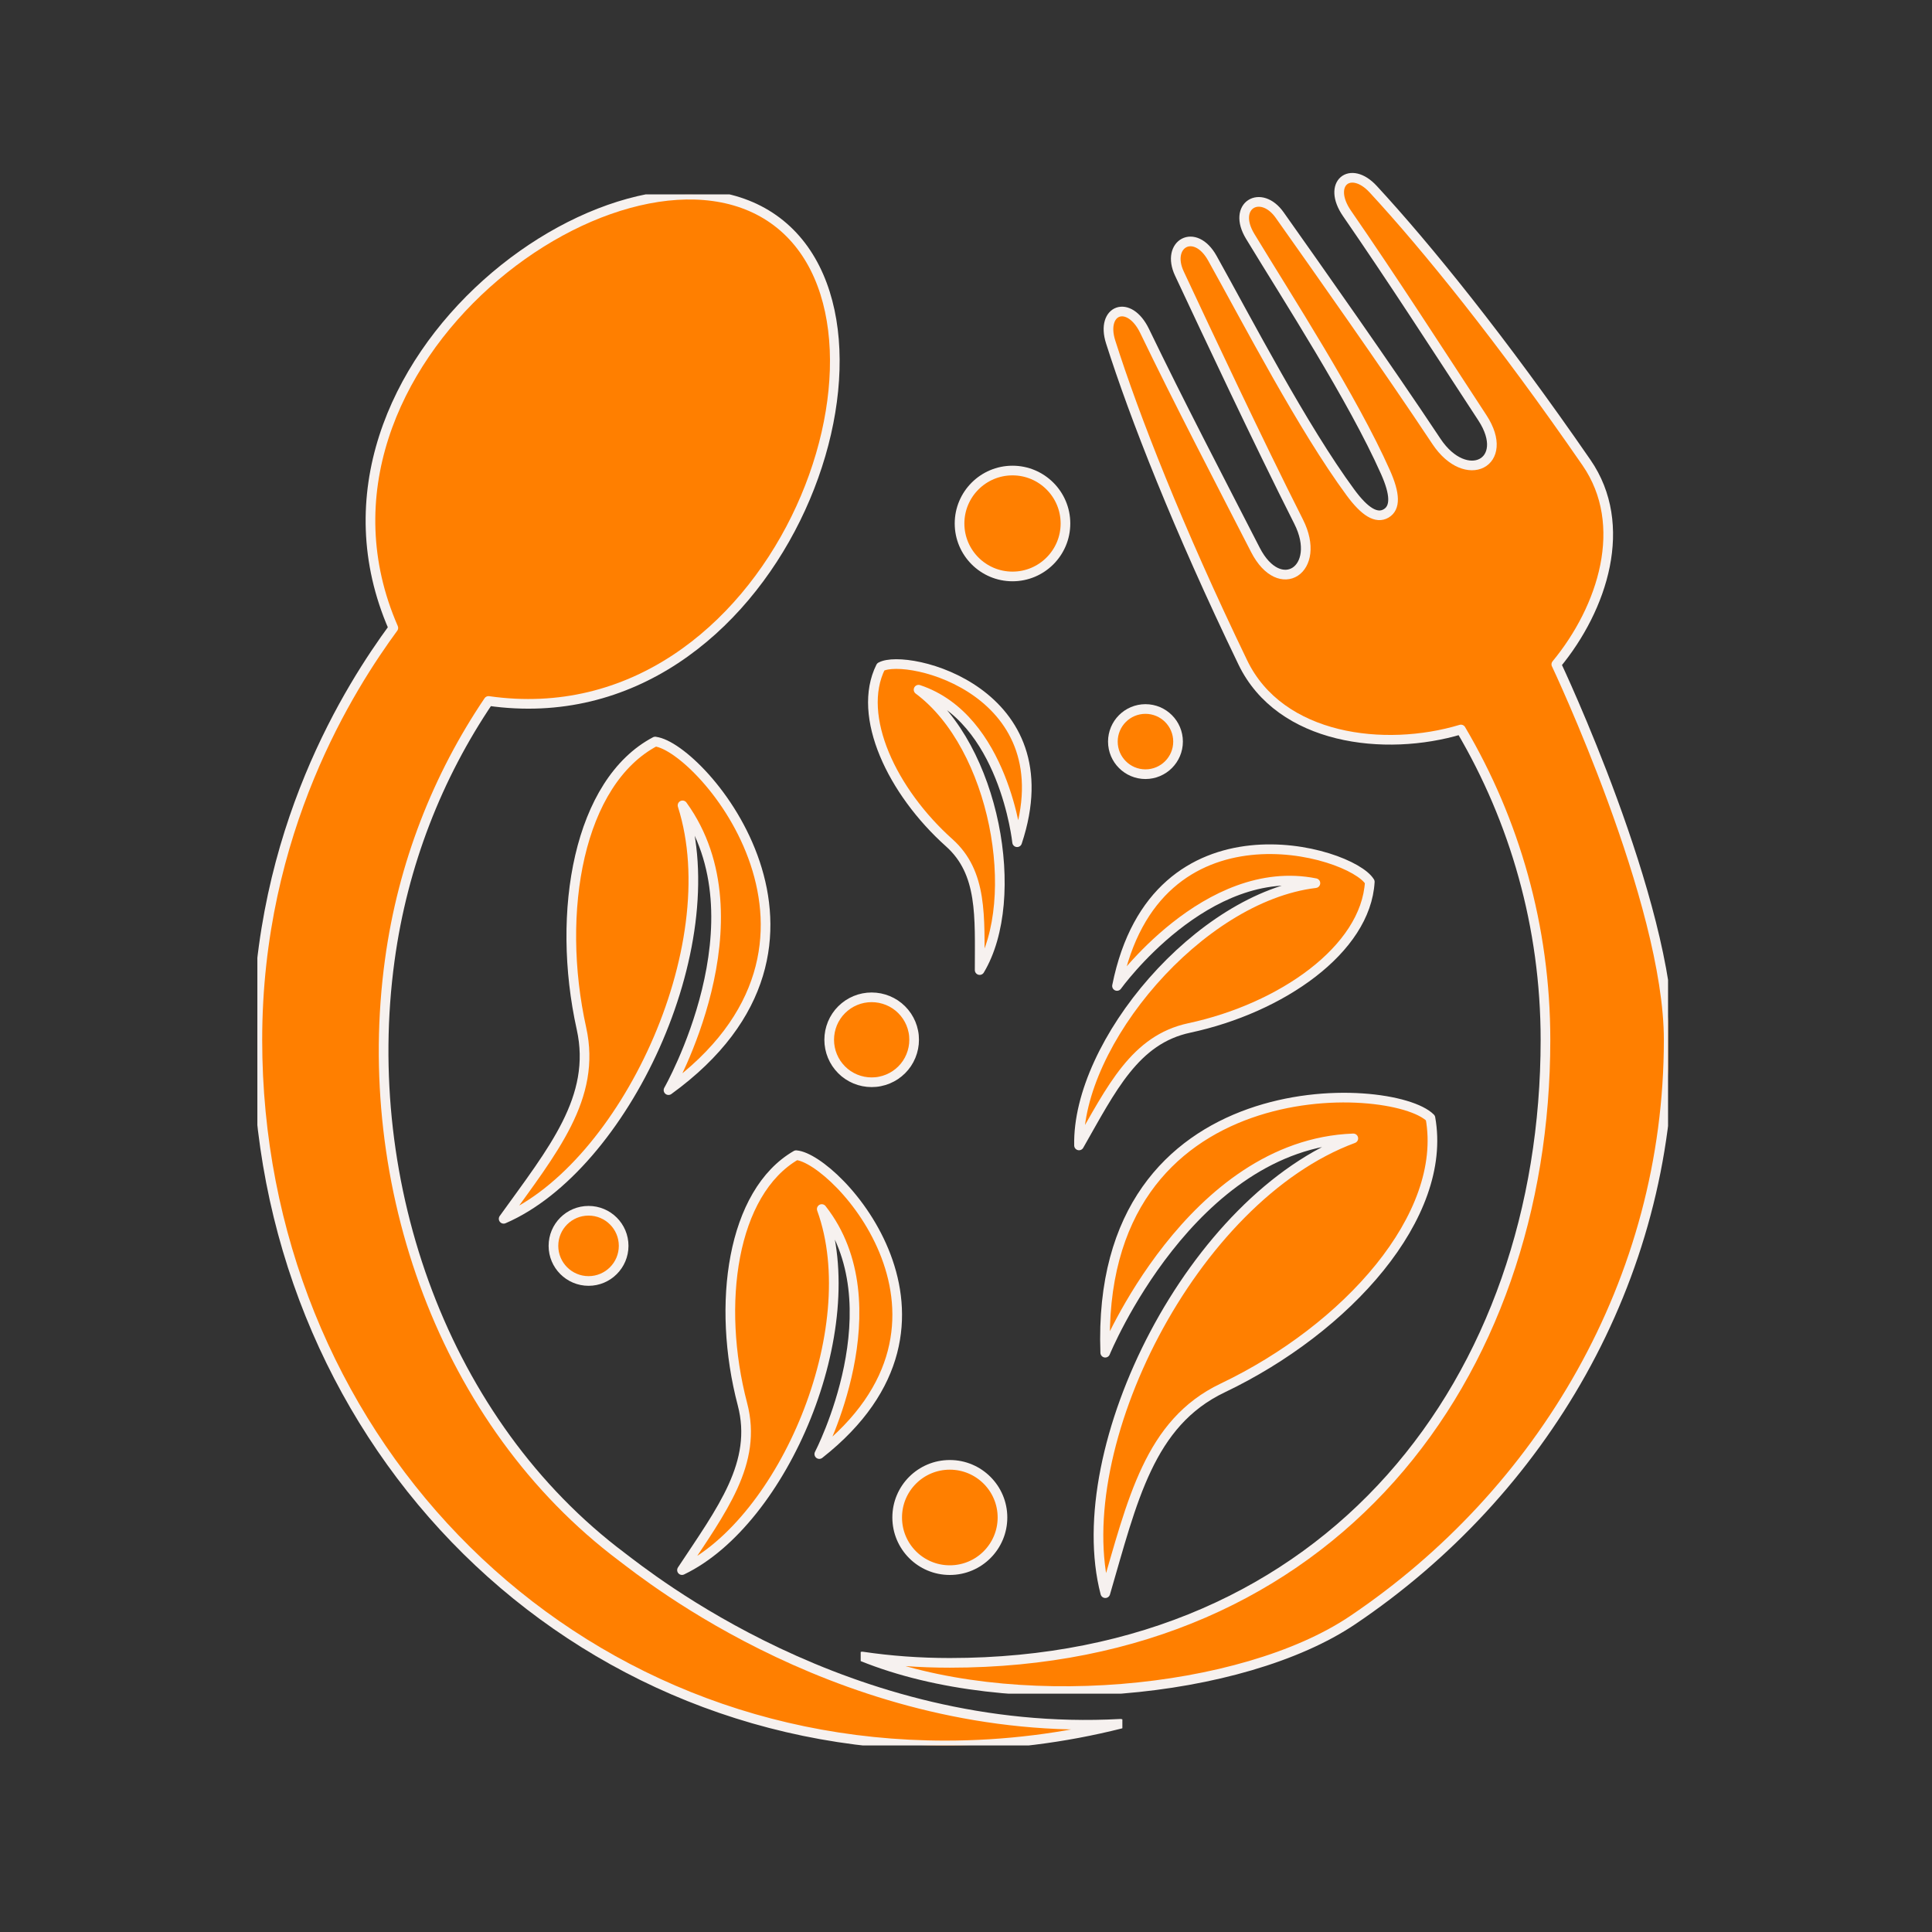
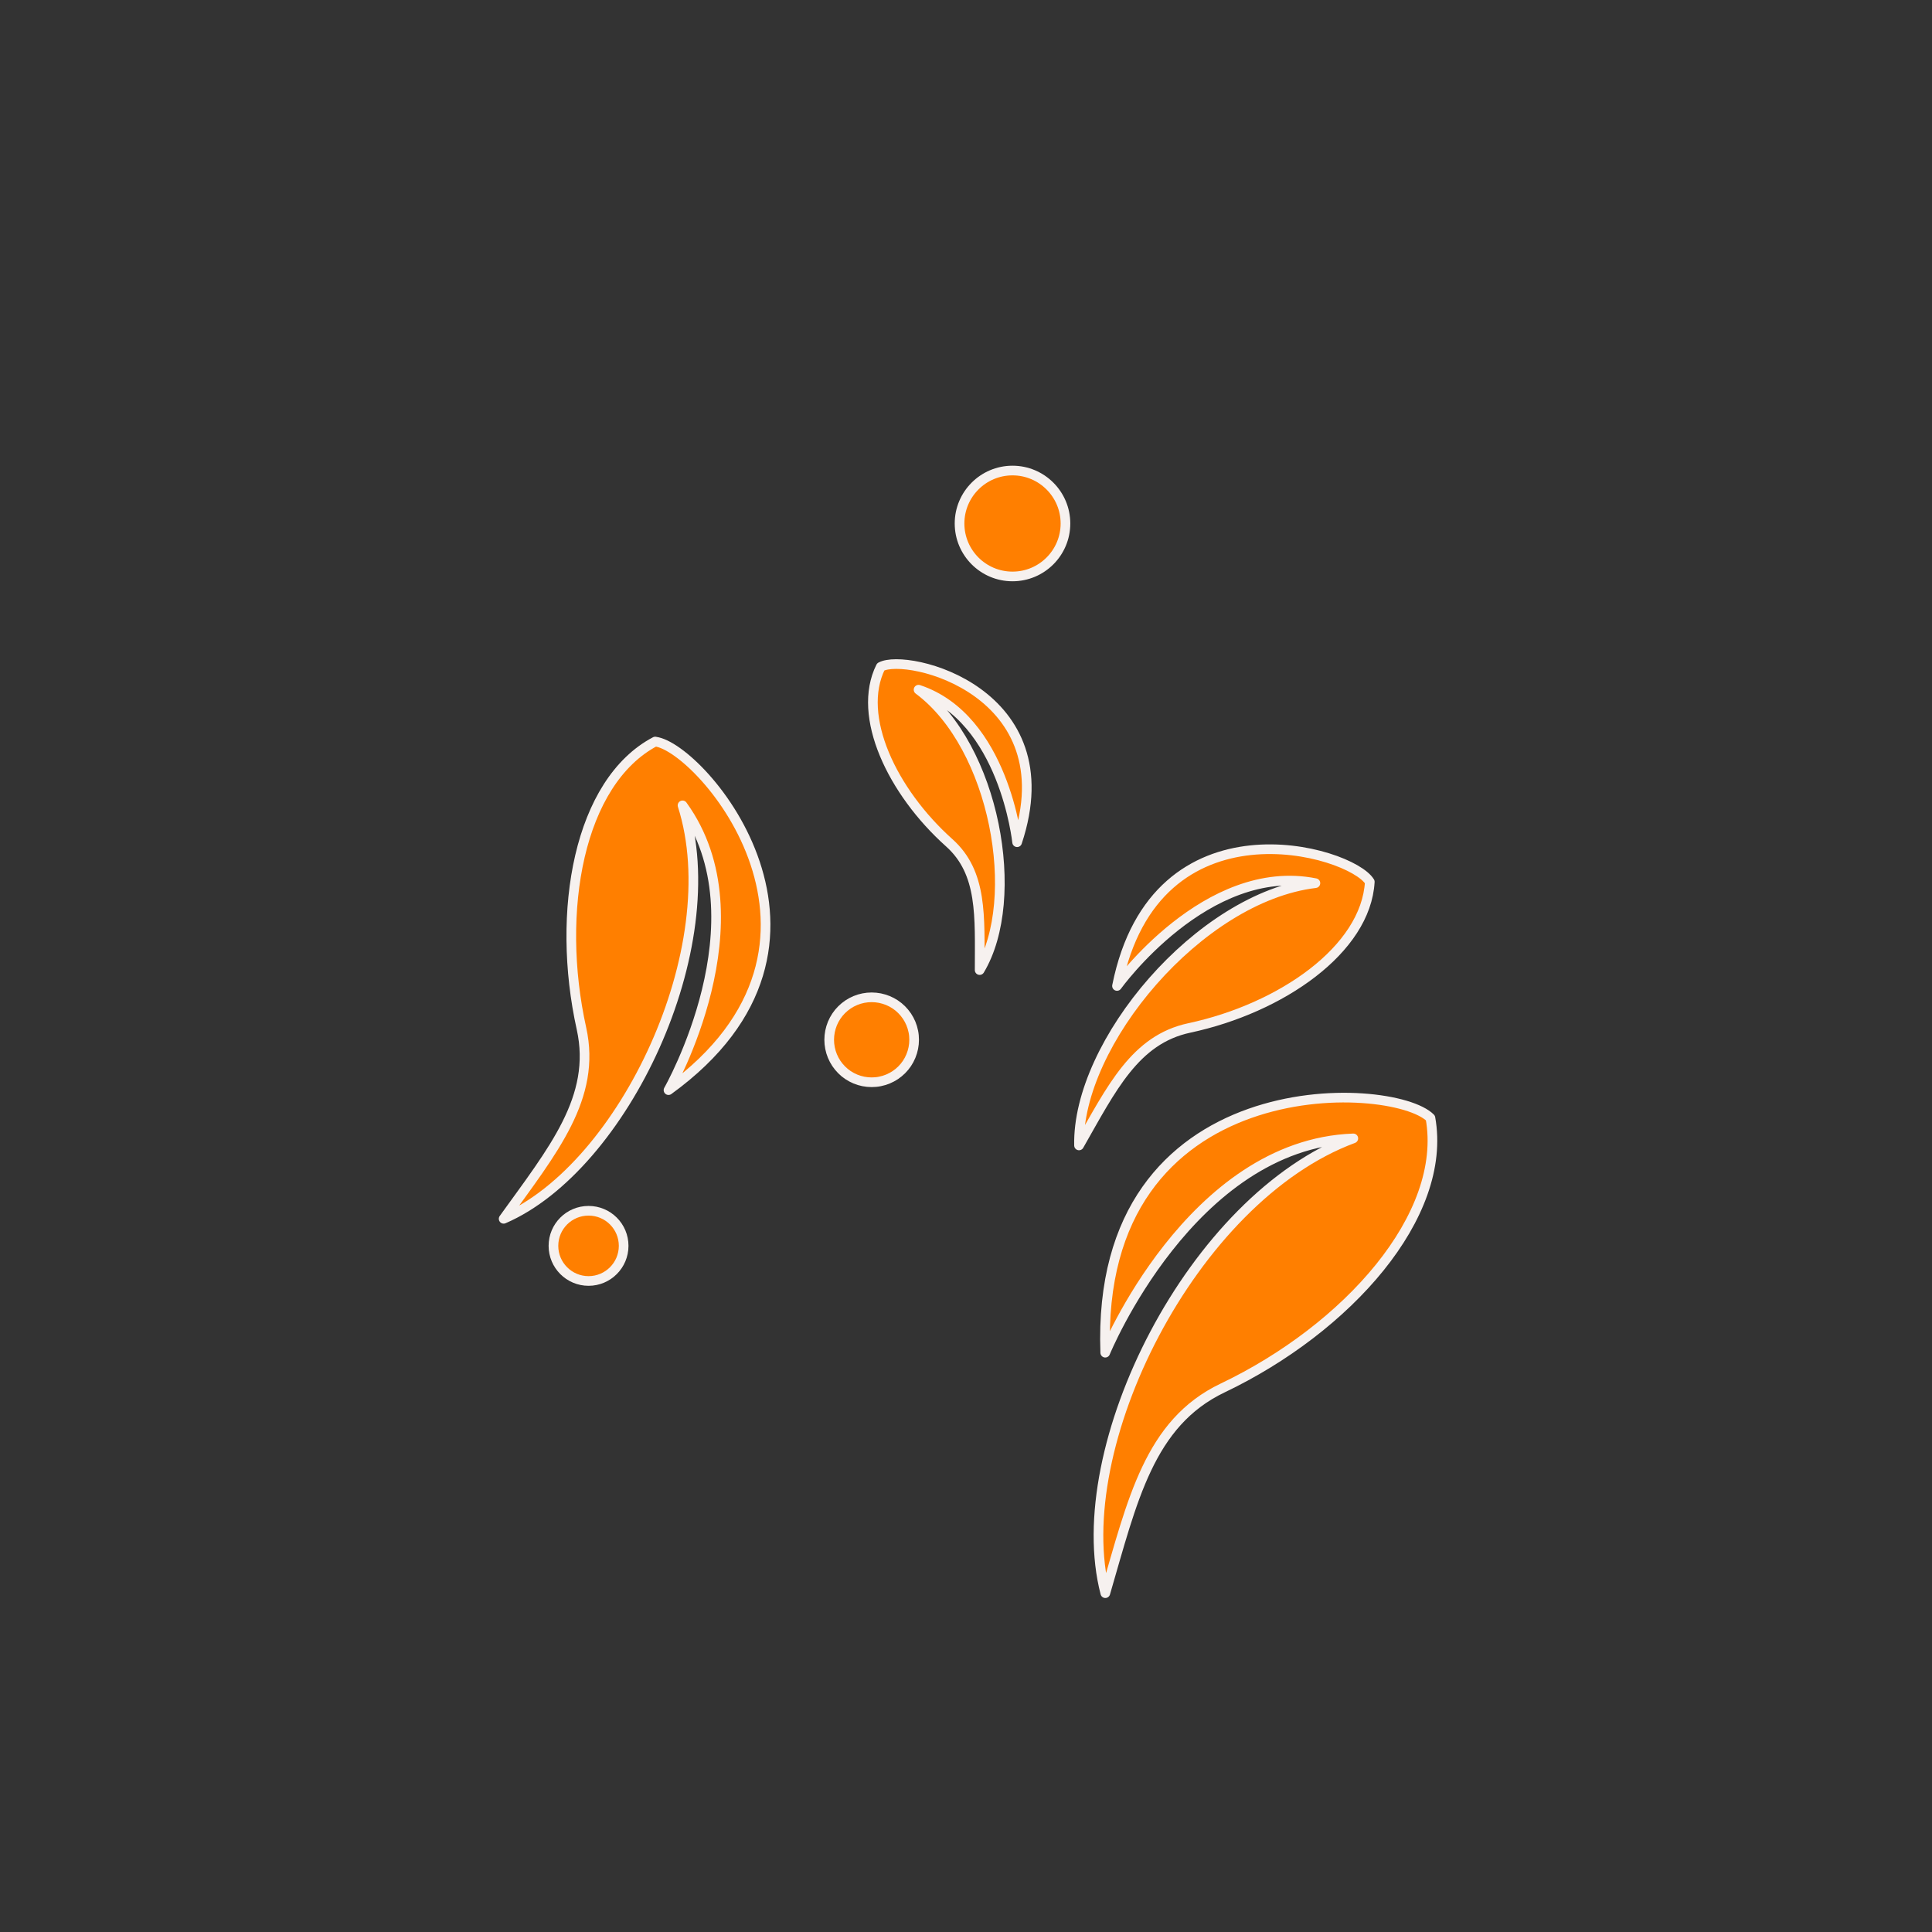
<svg xmlns="http://www.w3.org/2000/svg" id="Layer_1" data-name="Layer 1" viewBox="0 0 1000 1000">
  <rect x="0" y="0" width="1000" height="1000" fill="#333333" stroke="none" />
  <defs>
    <style>      .cls-1 {        clip-path: url(#clippath);      }      .cls-2 {        fill: #ff7f00;        stroke: #f6f1ef;        stroke-linecap: round;        stroke-linejoin: round;        stroke-width: 5px;      }      .cls-3 {        fill: none;        stroke-width: 0px;      }      .cls-4 {        clip-path: url(#clippath-1);      }    </style>
    <clipPath id="clippath">
-       <rect class="cls-3" x="445.49" y="89.33" width="417.89" height="787.31" />
-     </clipPath>
+       </clipPath>
    <clipPath id="clippath-1">
-       <rect class="cls-3" x="133.21" y="100.61" width="447.73" height="802.82" />
-     </clipPath>
+       </clipPath>
  </defs>
  <path class="cls-2" d="M740.39,578.67c-19.58-19.75-173.67-27.03-168.32,121.48,0,0,44.21-107.83,128.4-110.92-83.39,30.86-147.98,160.23-128.36,235.39,14.05-48.06,22.69-88.06,60.72-106.2,64.45-30.75,116.66-89.12,107.56-139.75h0Z" />
-   <path class="cls-2" d="M412.11,597.93c20.72,1.65,99.26,86.05,11.96,154.69,0,0,40.17-77.29,1.27-126.82,22.67,62.48-19.98,161.8-72.34,186.88,20.64-31.24,39.3-55.47,31.28-85.91-13.57-51.62-5.46-109.61,27.81-128.85h.02Z" />
  <path class="cls-2" d="M708.98,456.42c-9.86-16.17-110.88-45.4-130.82,53.91,0,0,46.37-64.49,102.69-53.21-60.17,7.24-123.45,82.82-122.35,135.75,16.91-29.65,28.97-54.79,57.06-60.8,47.58-10.18,91.45-40.61,93.44-75.64h-.02Z" />
  <path class="cls-2" d="M339.16,383.85c24,2.86,111.51,104.57,6.86,180.4,0,0,50.22-88.02,7.26-147.39,23.49,73.65-30.58,187.22-92.59,213.99,25.42-35.37,48.21-62.69,40.28-98.48-13.42-60.61-1.4-127.68,38.18-148.55h0l.02.02Z" />
  <path class="cls-2" d="M455.88,345.16c13.48-7.45,96.55,12.66,70.58,90.77,0,0-6.71-64.19-51.01-78.94,39.53,29.38,53.76,108.21,31.62,145.12,0-27.75,1.63-50.35-15.77-65.91-29.48-26.37-48.17-65.55-35.43-91.05h0Z" />
  <g class="cls-1">
    <path class="cls-2" d="M805.55,343.87c24.06-29.16,37.95-72.09,15.6-104.45-44.04-63.83-82.77-111.6-110.37-141.48-11.89-12.89-24.21-2.9-13.57,12.53,23.37,33.84,46.9,70.35,70.07,105.78,15.24,23.3-8.4,35.34-23.77,12.23-25.69-38.71-61.74-89.72-81.12-117.12-9.76-13.82-24.97-5.02-15.32,10.92,19.41,32.02,53.06,83.9,70.05,122.1,5.08,11.41,5.29,18.48.32,21.38s-11.03-.78-18.43-10.84c-24.8-33.67-53.25-88.55-71.49-121.27-9.08-16.25-24.25-7.41-17.08,7.92,14.24,30.41,40.76,86.94,61.72,128.42,12.51,24.78-9.67,39.39-22.37,14.62-19.32-37.67-39.43-76.17-57.31-113.23-8.15-16.87-22.92-11.09-17.61,5.61,12.34,38.77,34.73,96.06,68.42,165.91,19.37,40.11,73.48,46.54,112.87,34.69,27.79,47.11,43.77,101.99,43.77,160.64,0,174.9-110.65,322.46-308.32,322.46-15.66,0-30.77-1.12-45.31-3.28,76.78,31.07,196.64,19.73,253.87-18.86,97.8-65.88,163.54-175.85,163.54-300.34,0-71.43-58.14-194.33-58.14-194.33h0Z" />
  </g>
  <g class="cls-4">
    <path class="cls-2" d="M321.95,805.87c-92.02-69.08-136.09-192.81-120.21-308.89,6.79-49.76,24.8-95.18,51.13-134.16,148.57,21.21,225.74-190.2,149.27-248.07-76.38-57.78-258.27,73.31-198.56,210.25-21.76,29.74-70.37,104.66-70.37,213.21,0,201.72,154.35,365.23,356.07,365.23,31.09,0,61.5-3.87,90.67-11.2-141.04,7.72-245.65-77.1-258.01-86.37h.02Z" />
  </g>
  <path class="cls-2" d="M551.48,270.96c0,15.15-12.28,27.41-27.41,27.41s-27.41-12.28-27.41-27.41,12.28-27.41,27.41-27.41,27.41,12.28,27.41,27.41Z" />
-   <path class="cls-2" d="M609.76,383.85c0,9.31-7.56,16.87-16.87,16.87s-16.87-7.56-16.87-16.87,7.56-16.87,16.87-16.87,16.87,7.56,16.87,16.87Z" />
  <path class="cls-2" d="M473.15,538.18c0,1.44-.13,2.88-.42,4.3-.28,1.42-.7,2.79-1.25,4.13s-1.23,2.6-2.03,3.81c-.8,1.19-1.71,2.31-2.73,3.32-1.02,1.02-2.14,1.93-3.32,2.73-1.21.8-2.48,1.48-3.81,2.03s-2.71.97-4.13,1.25c-1.42.3-2.84.42-4.3.42s-2.86-.13-4.3-.42c-1.42-.28-2.79-.7-4.13-1.25-1.33-.55-2.58-1.23-3.79-2.03-1.21-.8-2.31-1.71-3.32-2.73s-1.93-2.14-2.73-3.32c-.8-1.21-1.48-2.48-2.03-3.81s-.97-2.71-1.25-4.13c-.28-1.42-.42-2.84-.42-4.3s.15-2.86.42-4.3c.3-1.42.7-2.79,1.25-4.13.55-1.33,1.23-2.58,2.03-3.79s1.71-2.31,2.73-3.32c1.02-1.02,2.14-1.93,3.32-2.73s2.48-1.48,3.79-2.03c1.33-.55,2.71-.97,4.13-1.25,1.42-.28,2.84-.42,4.3-.42s2.88.15,4.3.42c1.42.3,2.79.7,4.13,1.25s2.6,1.23,3.81,2.03c1.19.8,2.31,1.71,3.32,2.73s1.93,2.14,2.73,3.32c.8,1.21,1.48,2.48,2.03,3.79.55,1.33.97,2.71,1.25,4.13.3,1.42.42,2.84.42,4.3Z" />
  <path class="cls-2" d="M322.8,644.85c0,10.03-8.13,18.18-18.16,18.18s-18.18-8.13-18.18-18.18,8.13-18.16,18.18-18.16,18.16,8.13,18.16,18.16Z" />
-   <path class="cls-2" d="M518.88,785.44c0,15.05-12.19,27.26-27.26,27.26s-27.24-12.19-27.24-27.26,12.19-27.24,27.24-27.24,27.26,12.21,27.26,27.24Z" />
</svg>